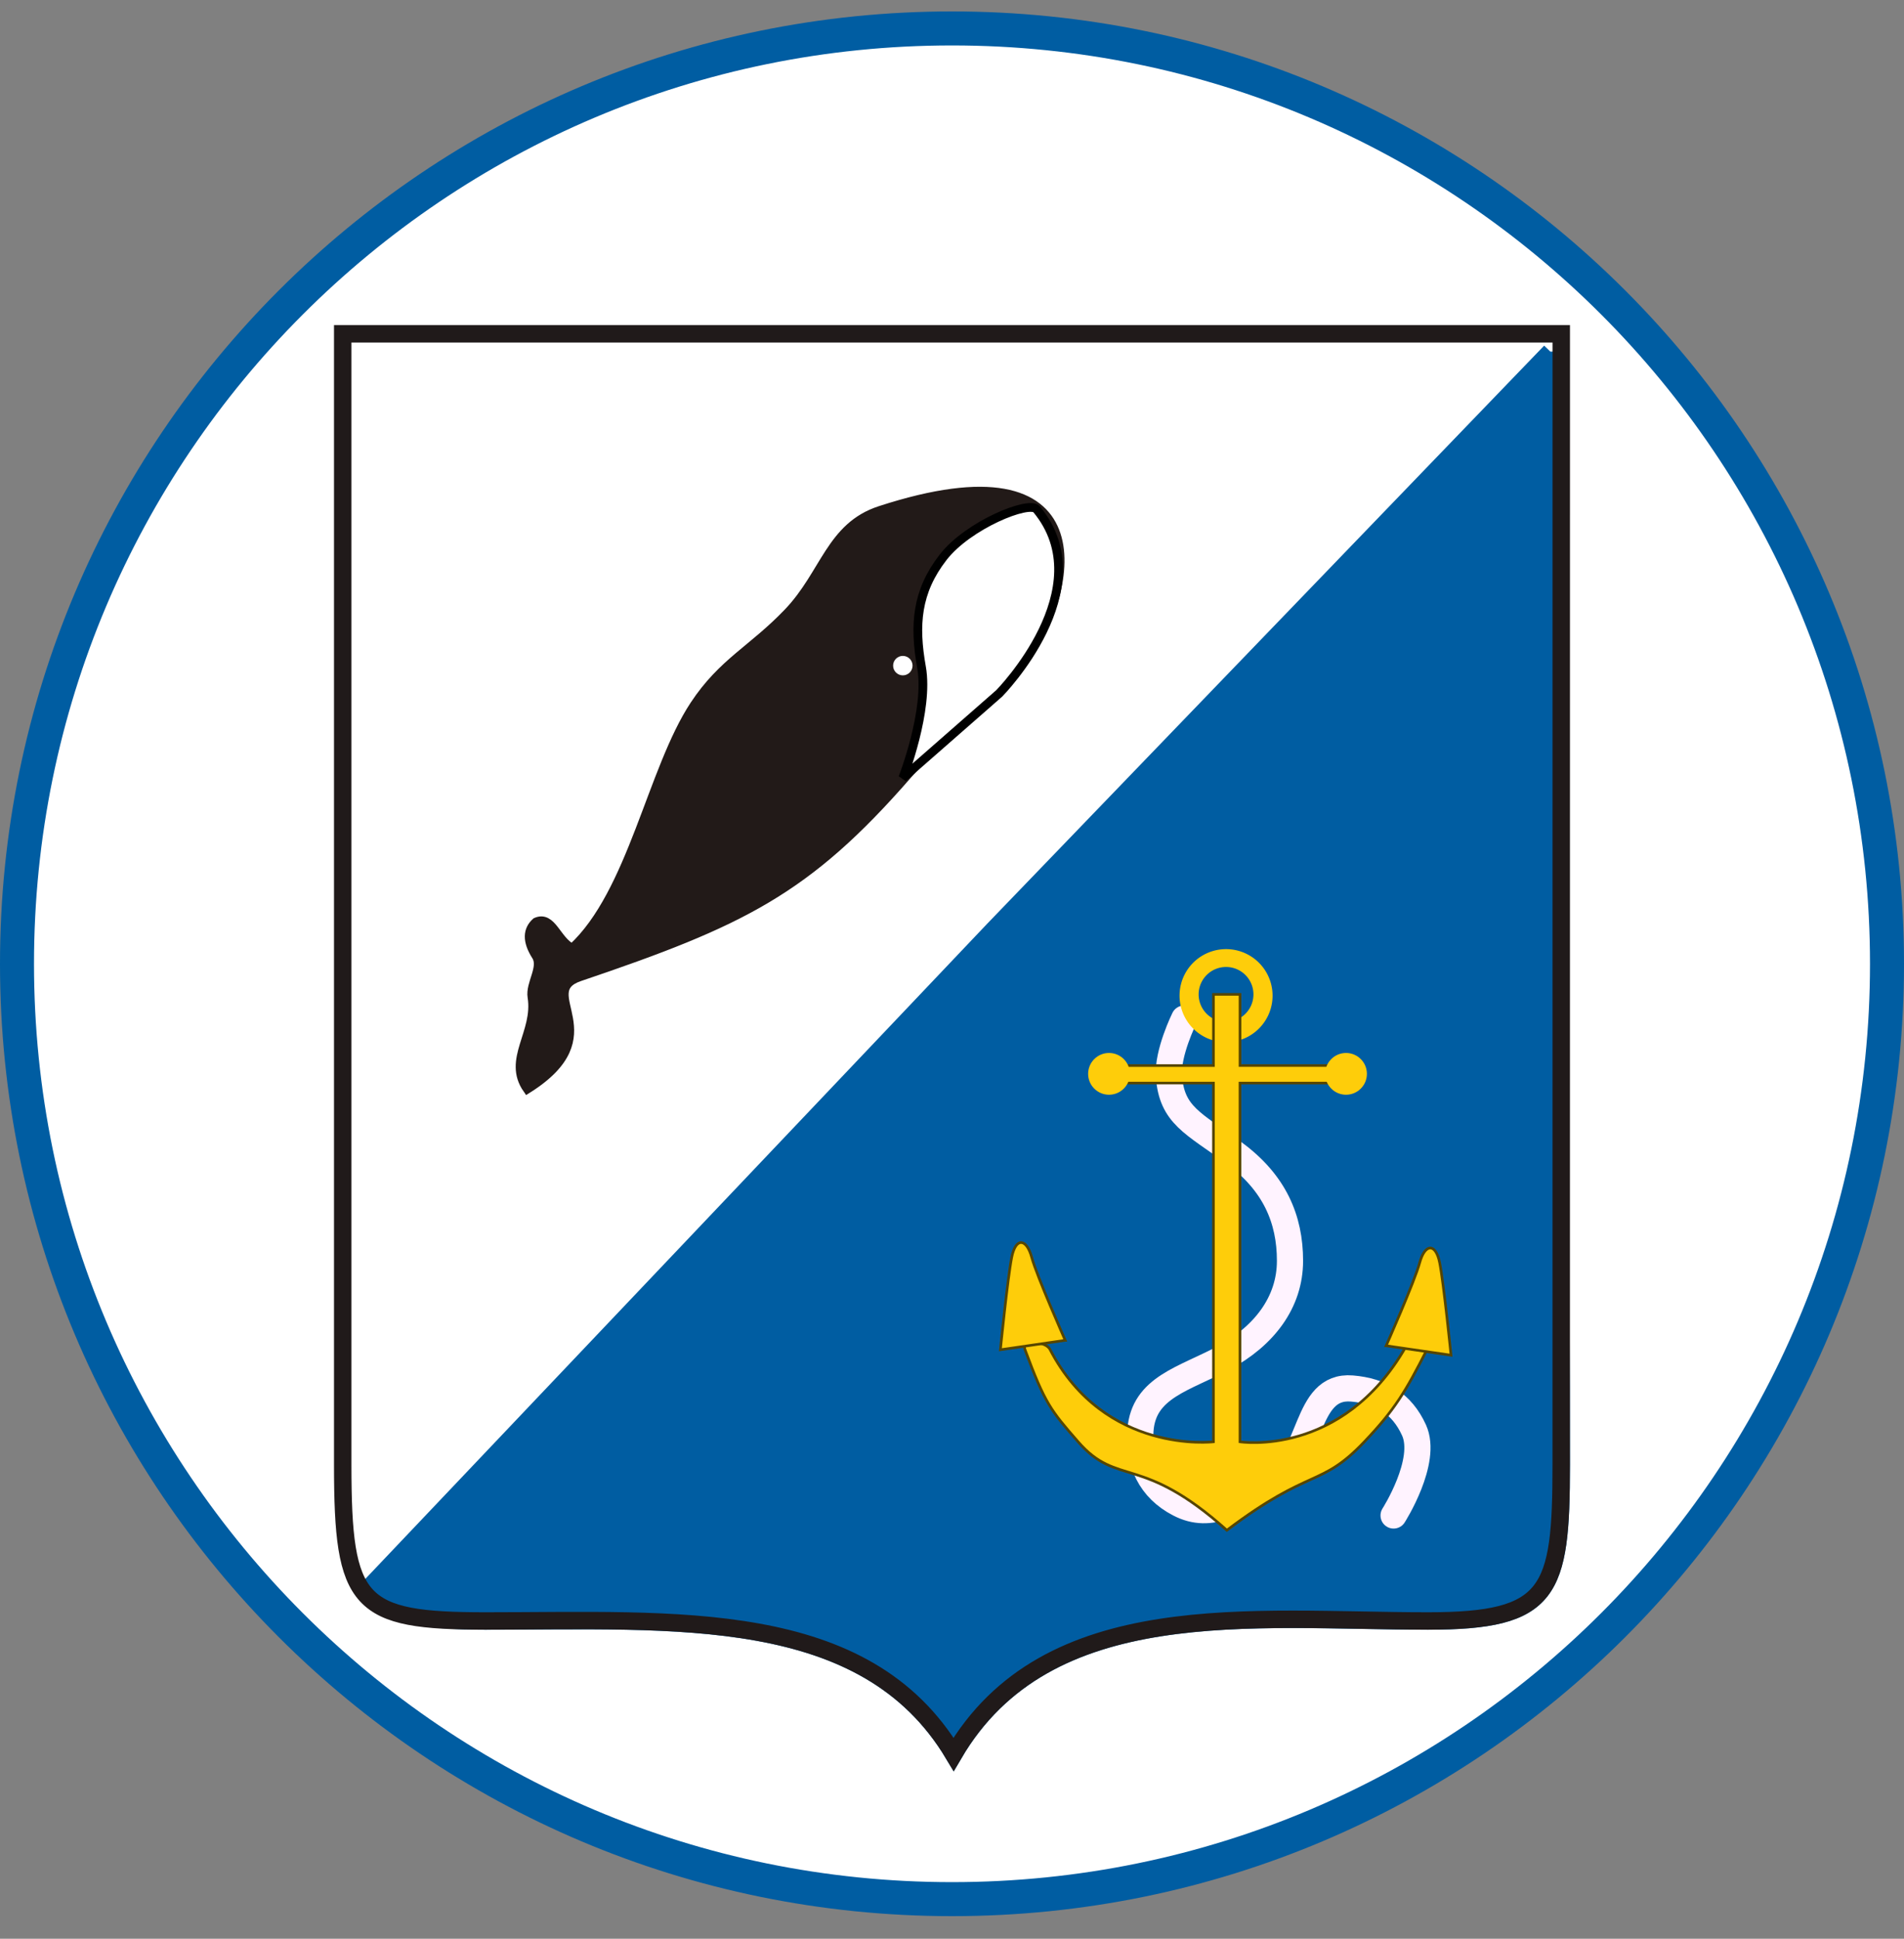
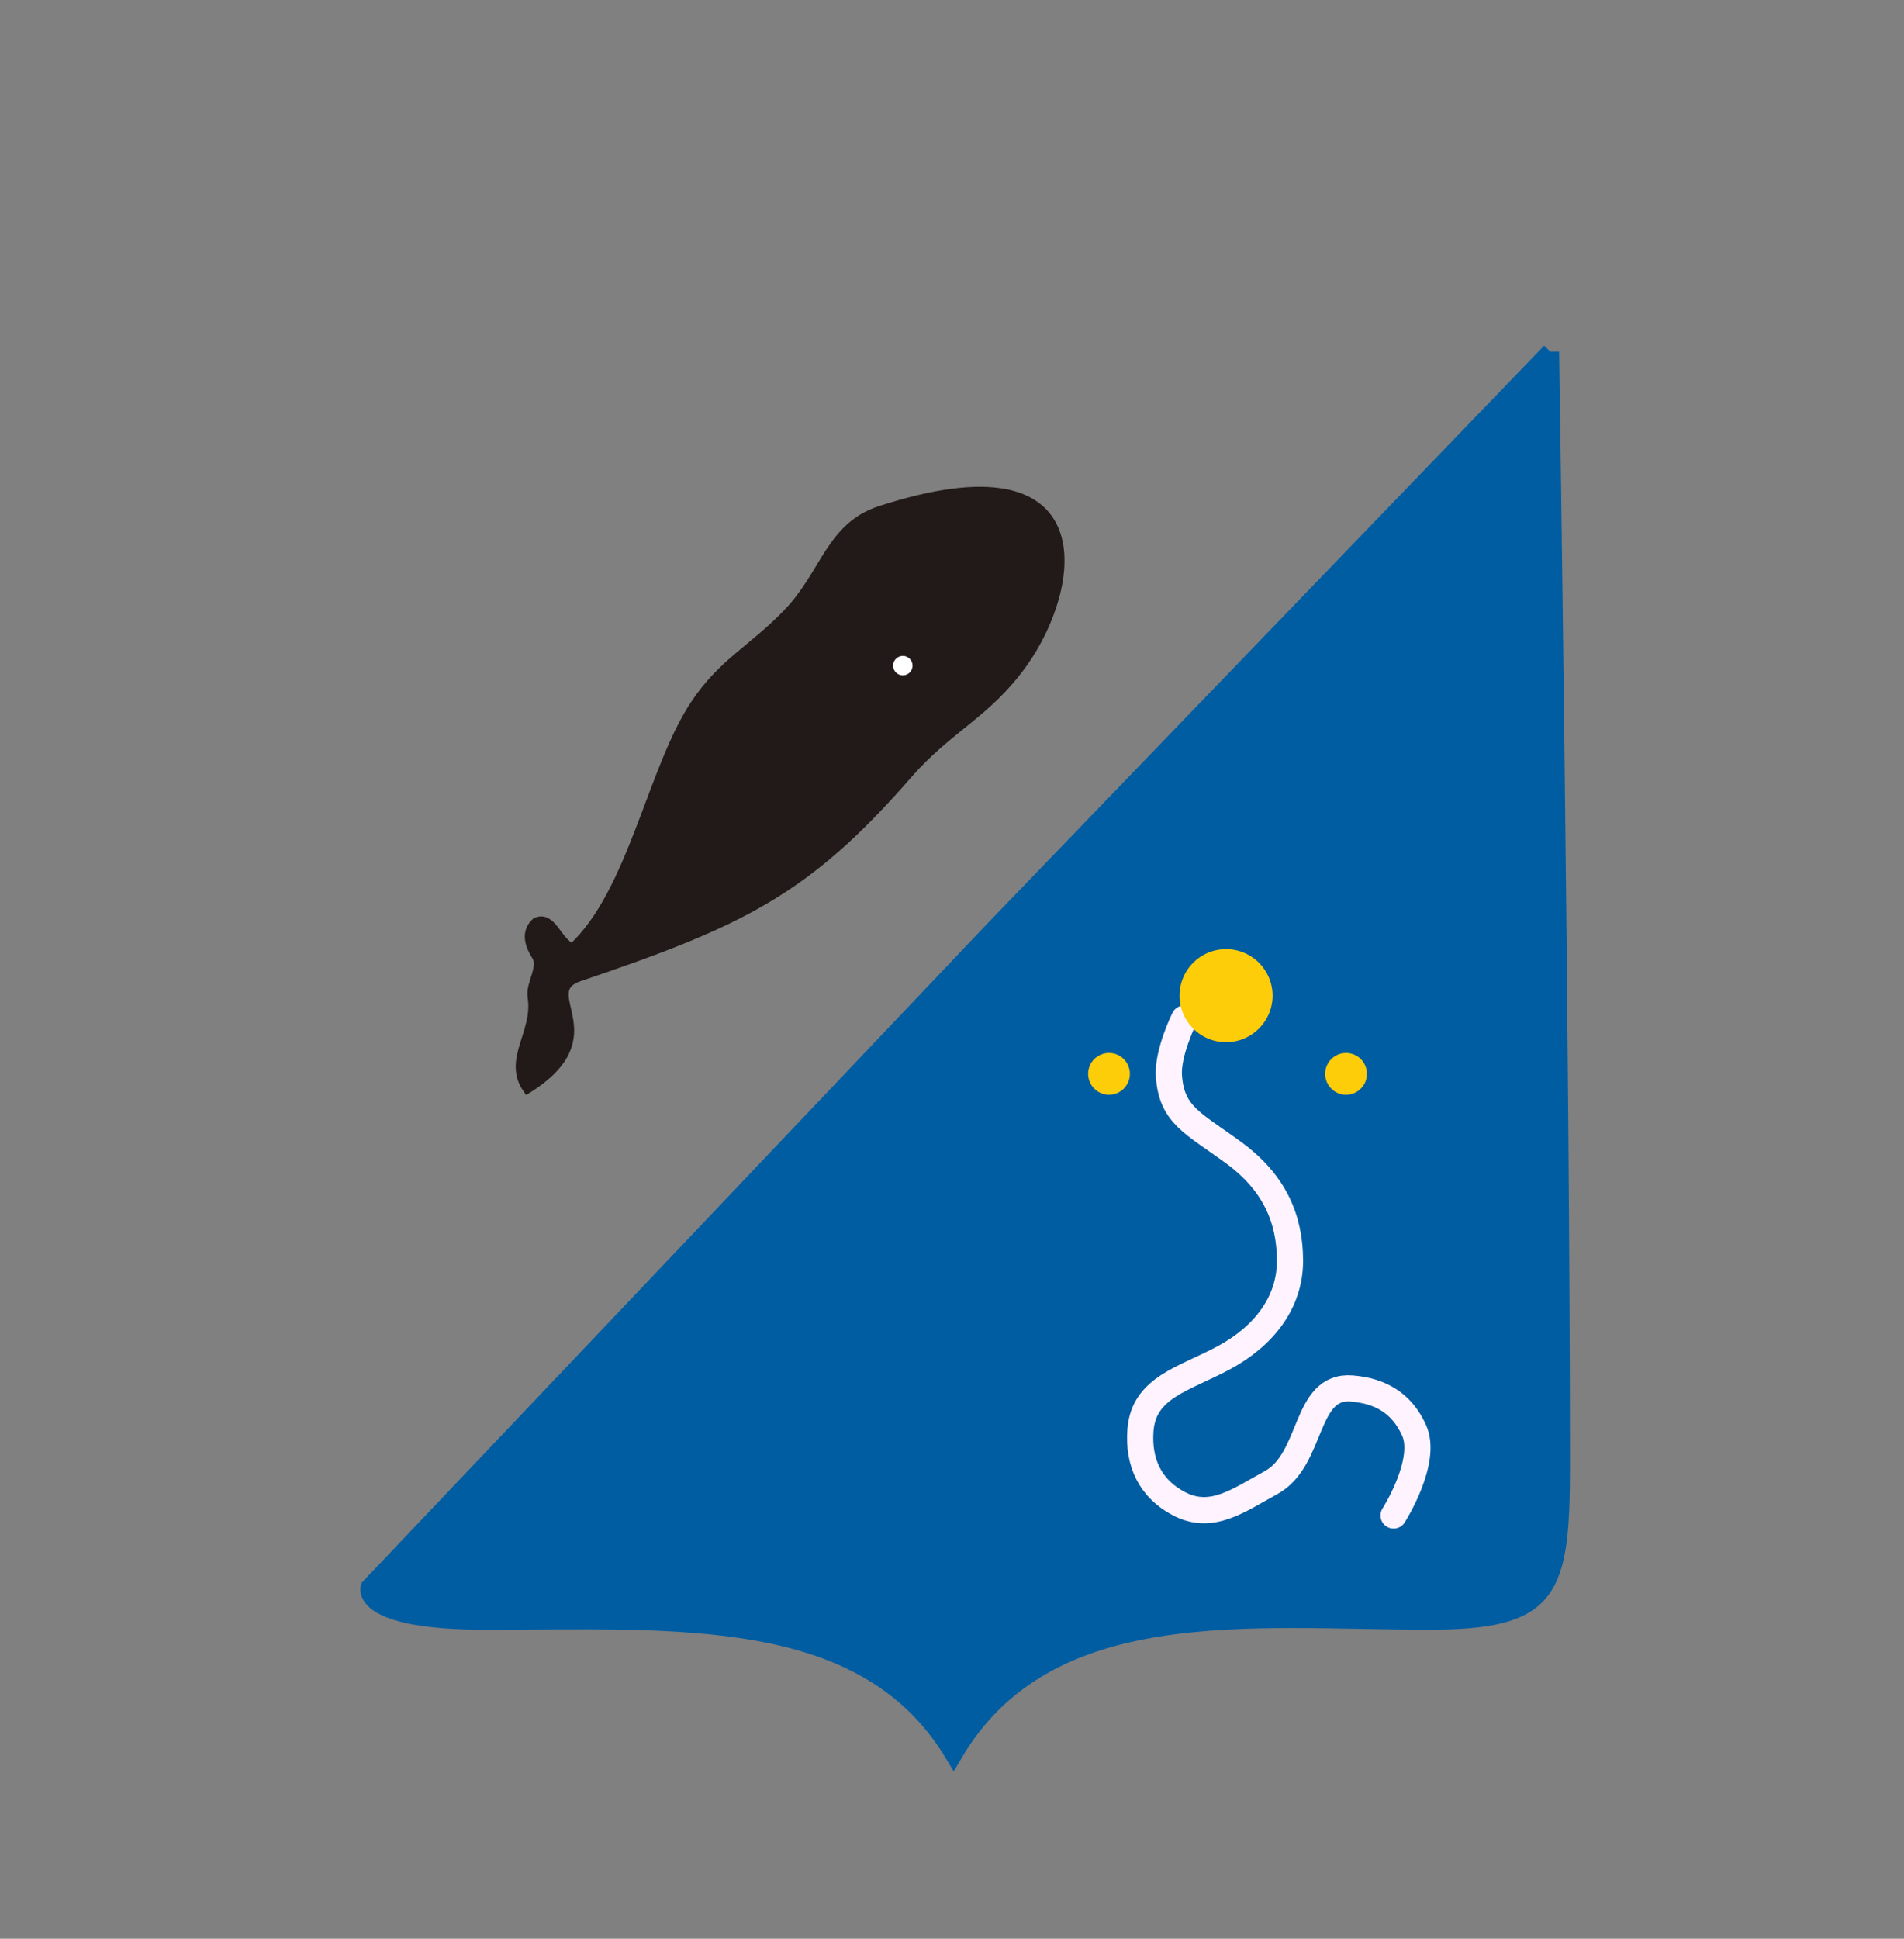
<svg xmlns="http://www.w3.org/2000/svg" width="56" height="57" fill="none" viewBox="0 0 56 57">
  <rect x="0" y="0" width="56" height="57" fill="#808080" stroke="none" />
  <g clip-path="url(#a)">
-     <path fill="#fff" stroke="#005da2" d="M28 .836c15.188 0 27.5 12.312 27.5 27.5s-12.312 27.5-27.5 27.5S.5 43.524.5 28.336 12.812.836 28 .836Z" />
    <path fill="#005da2" stroke="#005da2" stroke-width=".513" d="m45.601 10.34-16.38 16.995L10.862 46.67s-.33.99 3.424.99c5.597 0 11.158-.432 13.762 3.918 2.754-4.704 8.77-3.919 13.952-3.919 3.613 0 3.919-.836 3.919-4.587 0-11.818-.318-32.732-.318-32.732Z" />
-     <path stroke="#201a1a" stroke-width=".513" d="M45.919 9.814H10.08v33.257c0 4.105.45 4.587 4.205 4.587 5.597 0 11.158-.431 13.762 3.919 2.754-4.704 8.77-3.919 13.952-3.919 3.613 0 3.919-.836 3.919-4.587z" />
    <path stroke="#fff3ff" stroke-linecap="round" stroke-width=".77" d="M34.83 29.947s-.5 1.011-.45 1.694c.084 1.15.708 1.373 1.91 2.253 1.2.88 1.651 1.952 1.651 3.175s-.763 2.215-1.952 2.853c-1.159.623-2.35.863-2.446 2.124-.073.953.289 1.727 1.137 2.167.961.5 1.752-.104 2.703-.622 1.252-.682.96-2.885 2.381-2.768.855.071 1.468.443 1.824 1.223.419.917-.6 2.51-.6 2.51" />
    <path fill="#221a18" stroke="#221a18" stroke-width=".257" d="M30.106 19.478c1.572-2.216 2.297-6.593-4.218-4.474-1.468.477-1.62 1.865-2.714 3.007-1.044 1.09-1.918 1.456-2.75 2.714-1.26 1.903-1.831 5.532-3.595 7.152-.459-.228-.594-.976-1.063-.77-.257.227-.281.557 0 .997.215.337-.184.815-.12 1.21.169 1.05-.748 1.836-.137 2.708 2.534-1.587.193-2.845 1.54-3.301 4.768-1.614 6.675-2.531 9.646-5.942 1.218-1.398 2.339-1.789 3.411-3.3Z" />
-     <path fill="#fff" stroke="#000" stroke-width=".257" d="M27.103 19.615c.227 1.27-.55 3.255-.55 3.255l2.837-2.485s3.035-3.079 1.1-5.41c-.22-.264-2.008.456-2.749 1.407-.79 1.015-.857 2.002-.638 3.233Z" />
    <circle cx="26.554" cy="19.57" r=".286" fill="#fff" />
-     <path fill="#fecd0a" d="M37.428 29.236a1.368 1.368 0 1 1-2.735 0 1.368 1.368 0 0 1 2.735 0m-2.174 0a.806.806 0 1 0 1.612 0 .806.806 0 0 0-1.612 0" />
-     <path fill="#fecd0a" stroke="#564500" stroke-width=".077" d="M35.69 31.329h-2.608l-.116.514h2.724V42.39s-3.197.387-4.81-2.718c-.132-.255-.835-.27-.736 0 .59 1.594.761 1.795 1.566 2.718 1.167 1.34 1.851.343 4.374 2.6 2.474-1.868 2.75-1.239 4.043-2.6.884-.93 1.213-1.47 1.846-2.718.112-.221-.509-.277-.633-.062-1.876 3.253-4.87 2.78-4.87 2.78V31.843h2.641v-.515h-2.64v-2.092h-.781z" />
+     <path fill="#fecd0a" d="M37.428 29.236a1.368 1.368 0 1 1-2.735 0 1.368 1.368 0 0 1 2.735 0m-2.174 0" />
    <circle cx="32.618" cy="31.572" r=".614" fill="#fecd0a" />
    <circle cx="39.589" cy="31.572" r=".614" fill="#fecd0a" />
-     <path fill="#fecd0a" stroke="#564500" stroke-width=".077" d="m31.33 39.406-1.907.278s.214-2.12.333-2.718.437-.557.588 0c.151.558.986 2.44.986 2.44ZM40.77 39.566l1.907.278s-.215-2.12-.334-2.718-.437-.557-.588 0-.986 2.44-.986 2.44Z" />
  </g>
  <defs>
    <clipPath id="a">
      <path fill="#fff" d="M0 .336h56v56H0z" />
    </clipPath>
  </defs>
</svg>